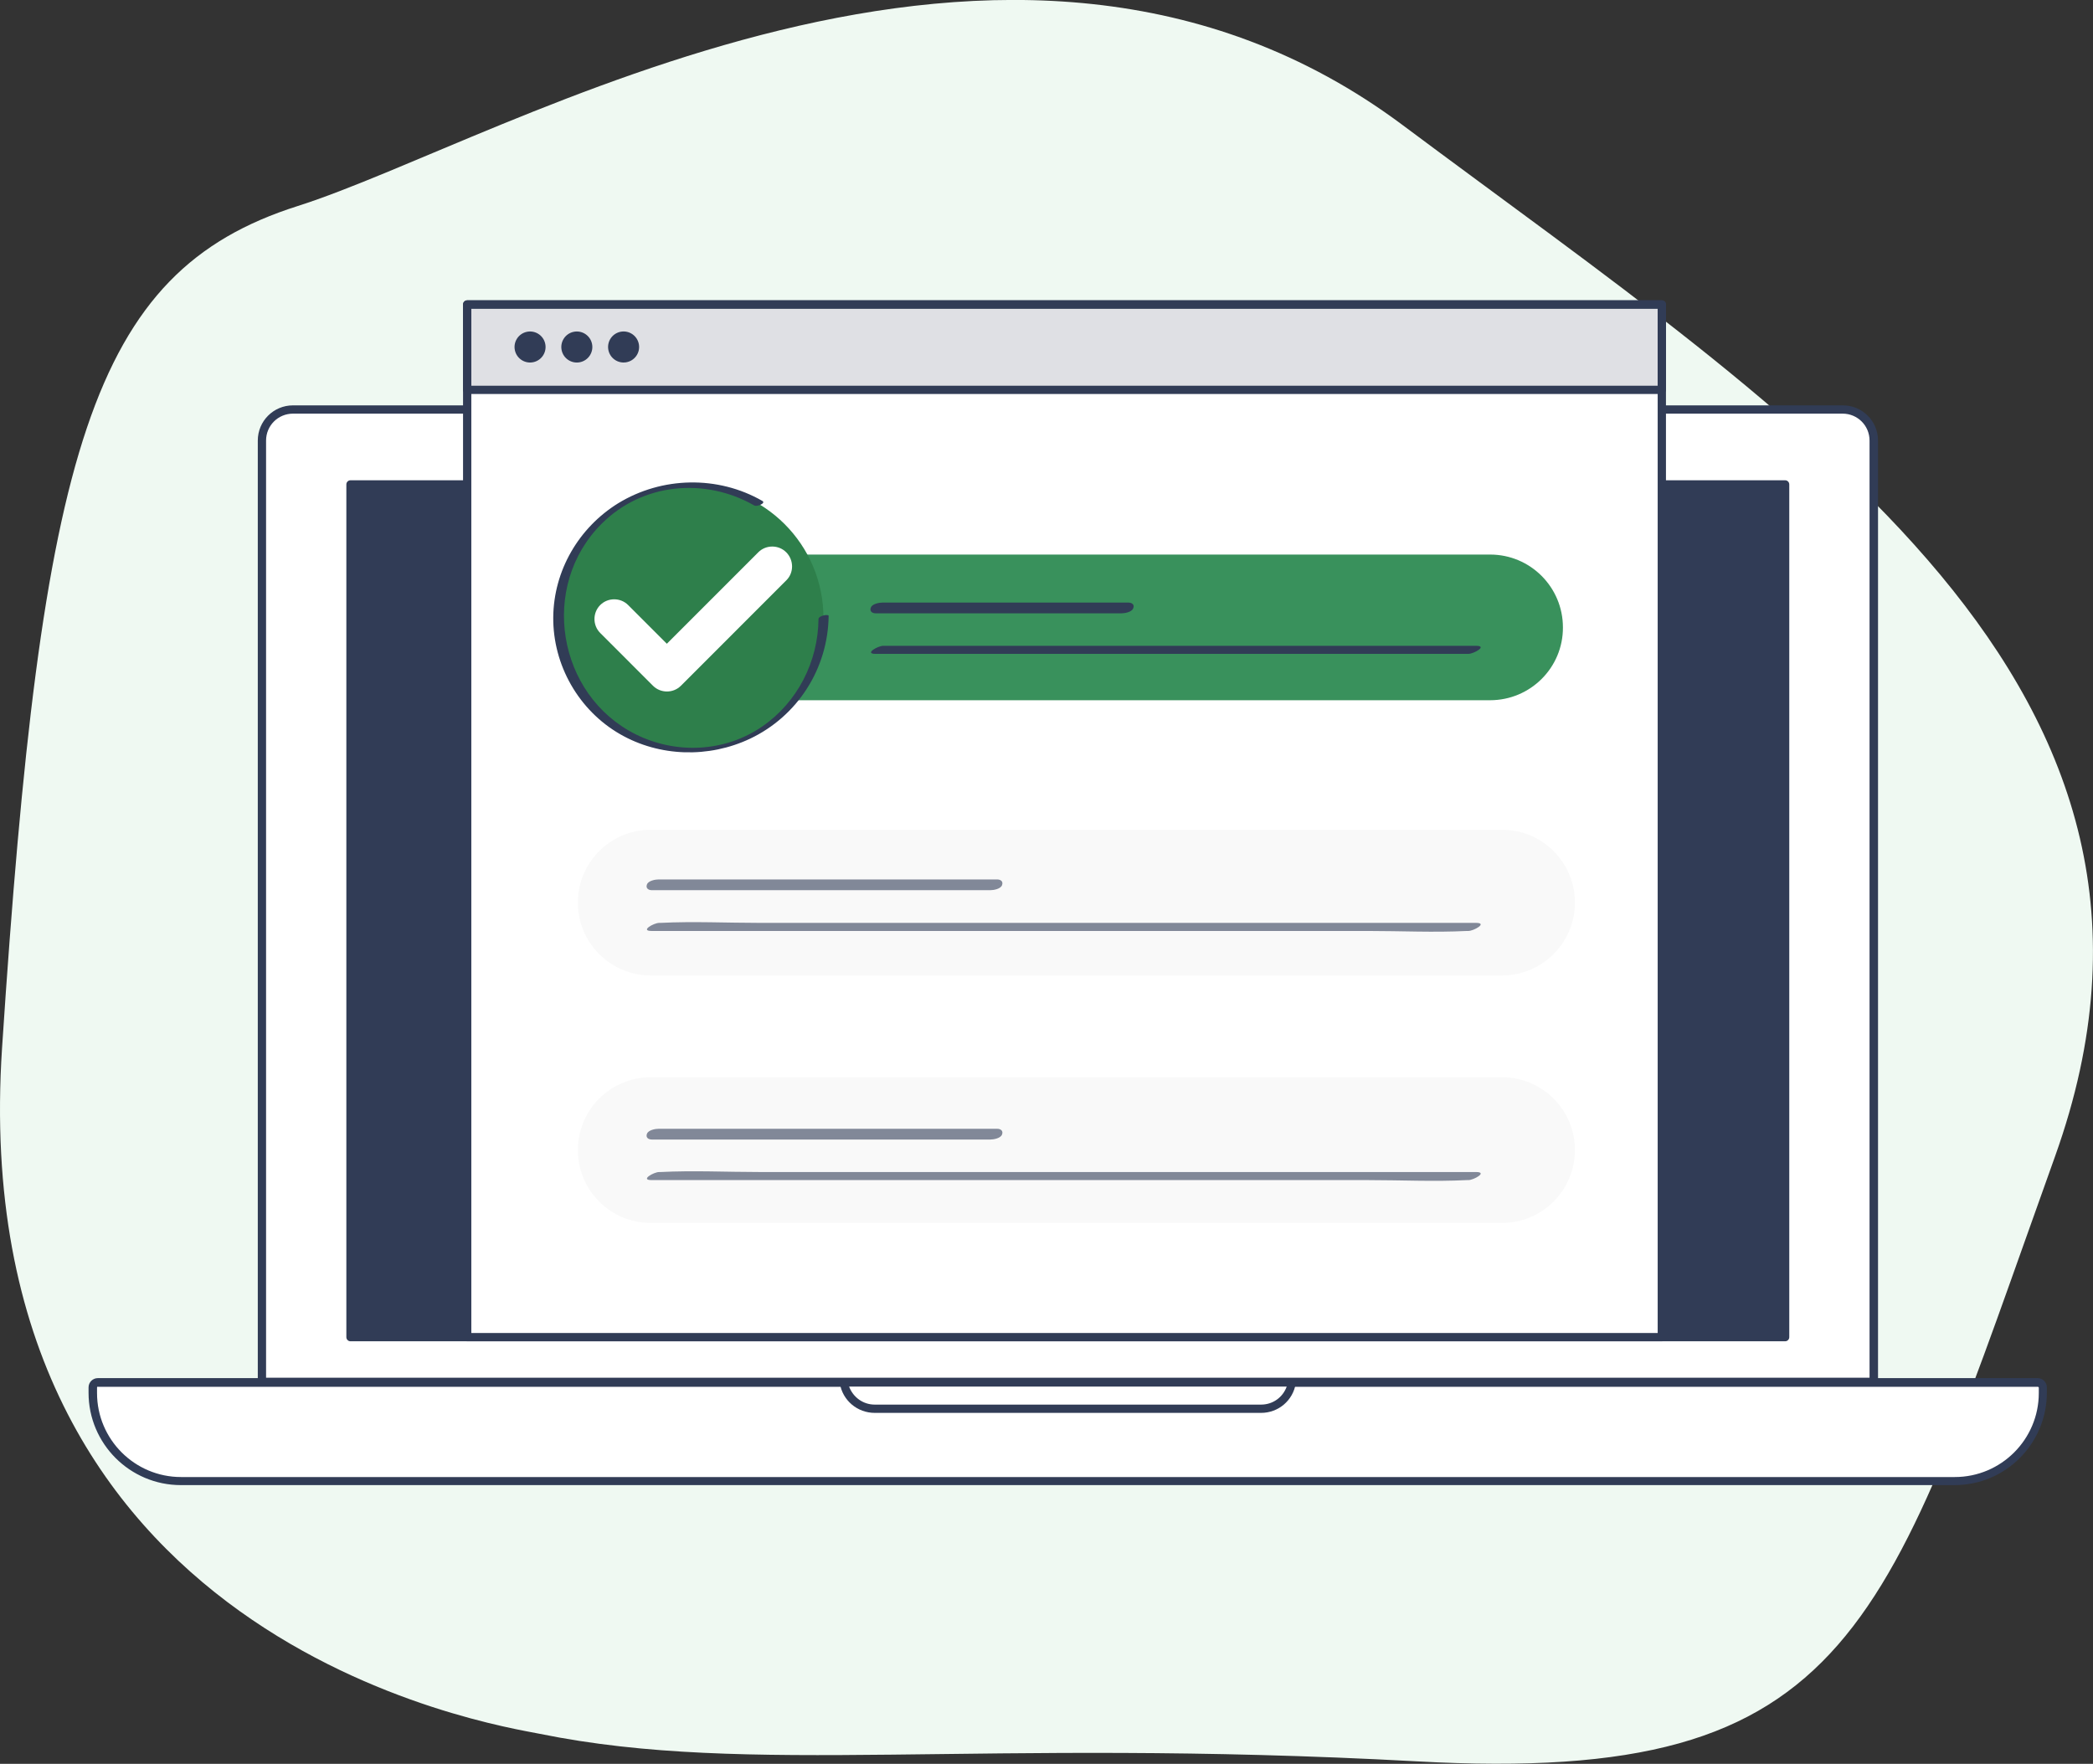
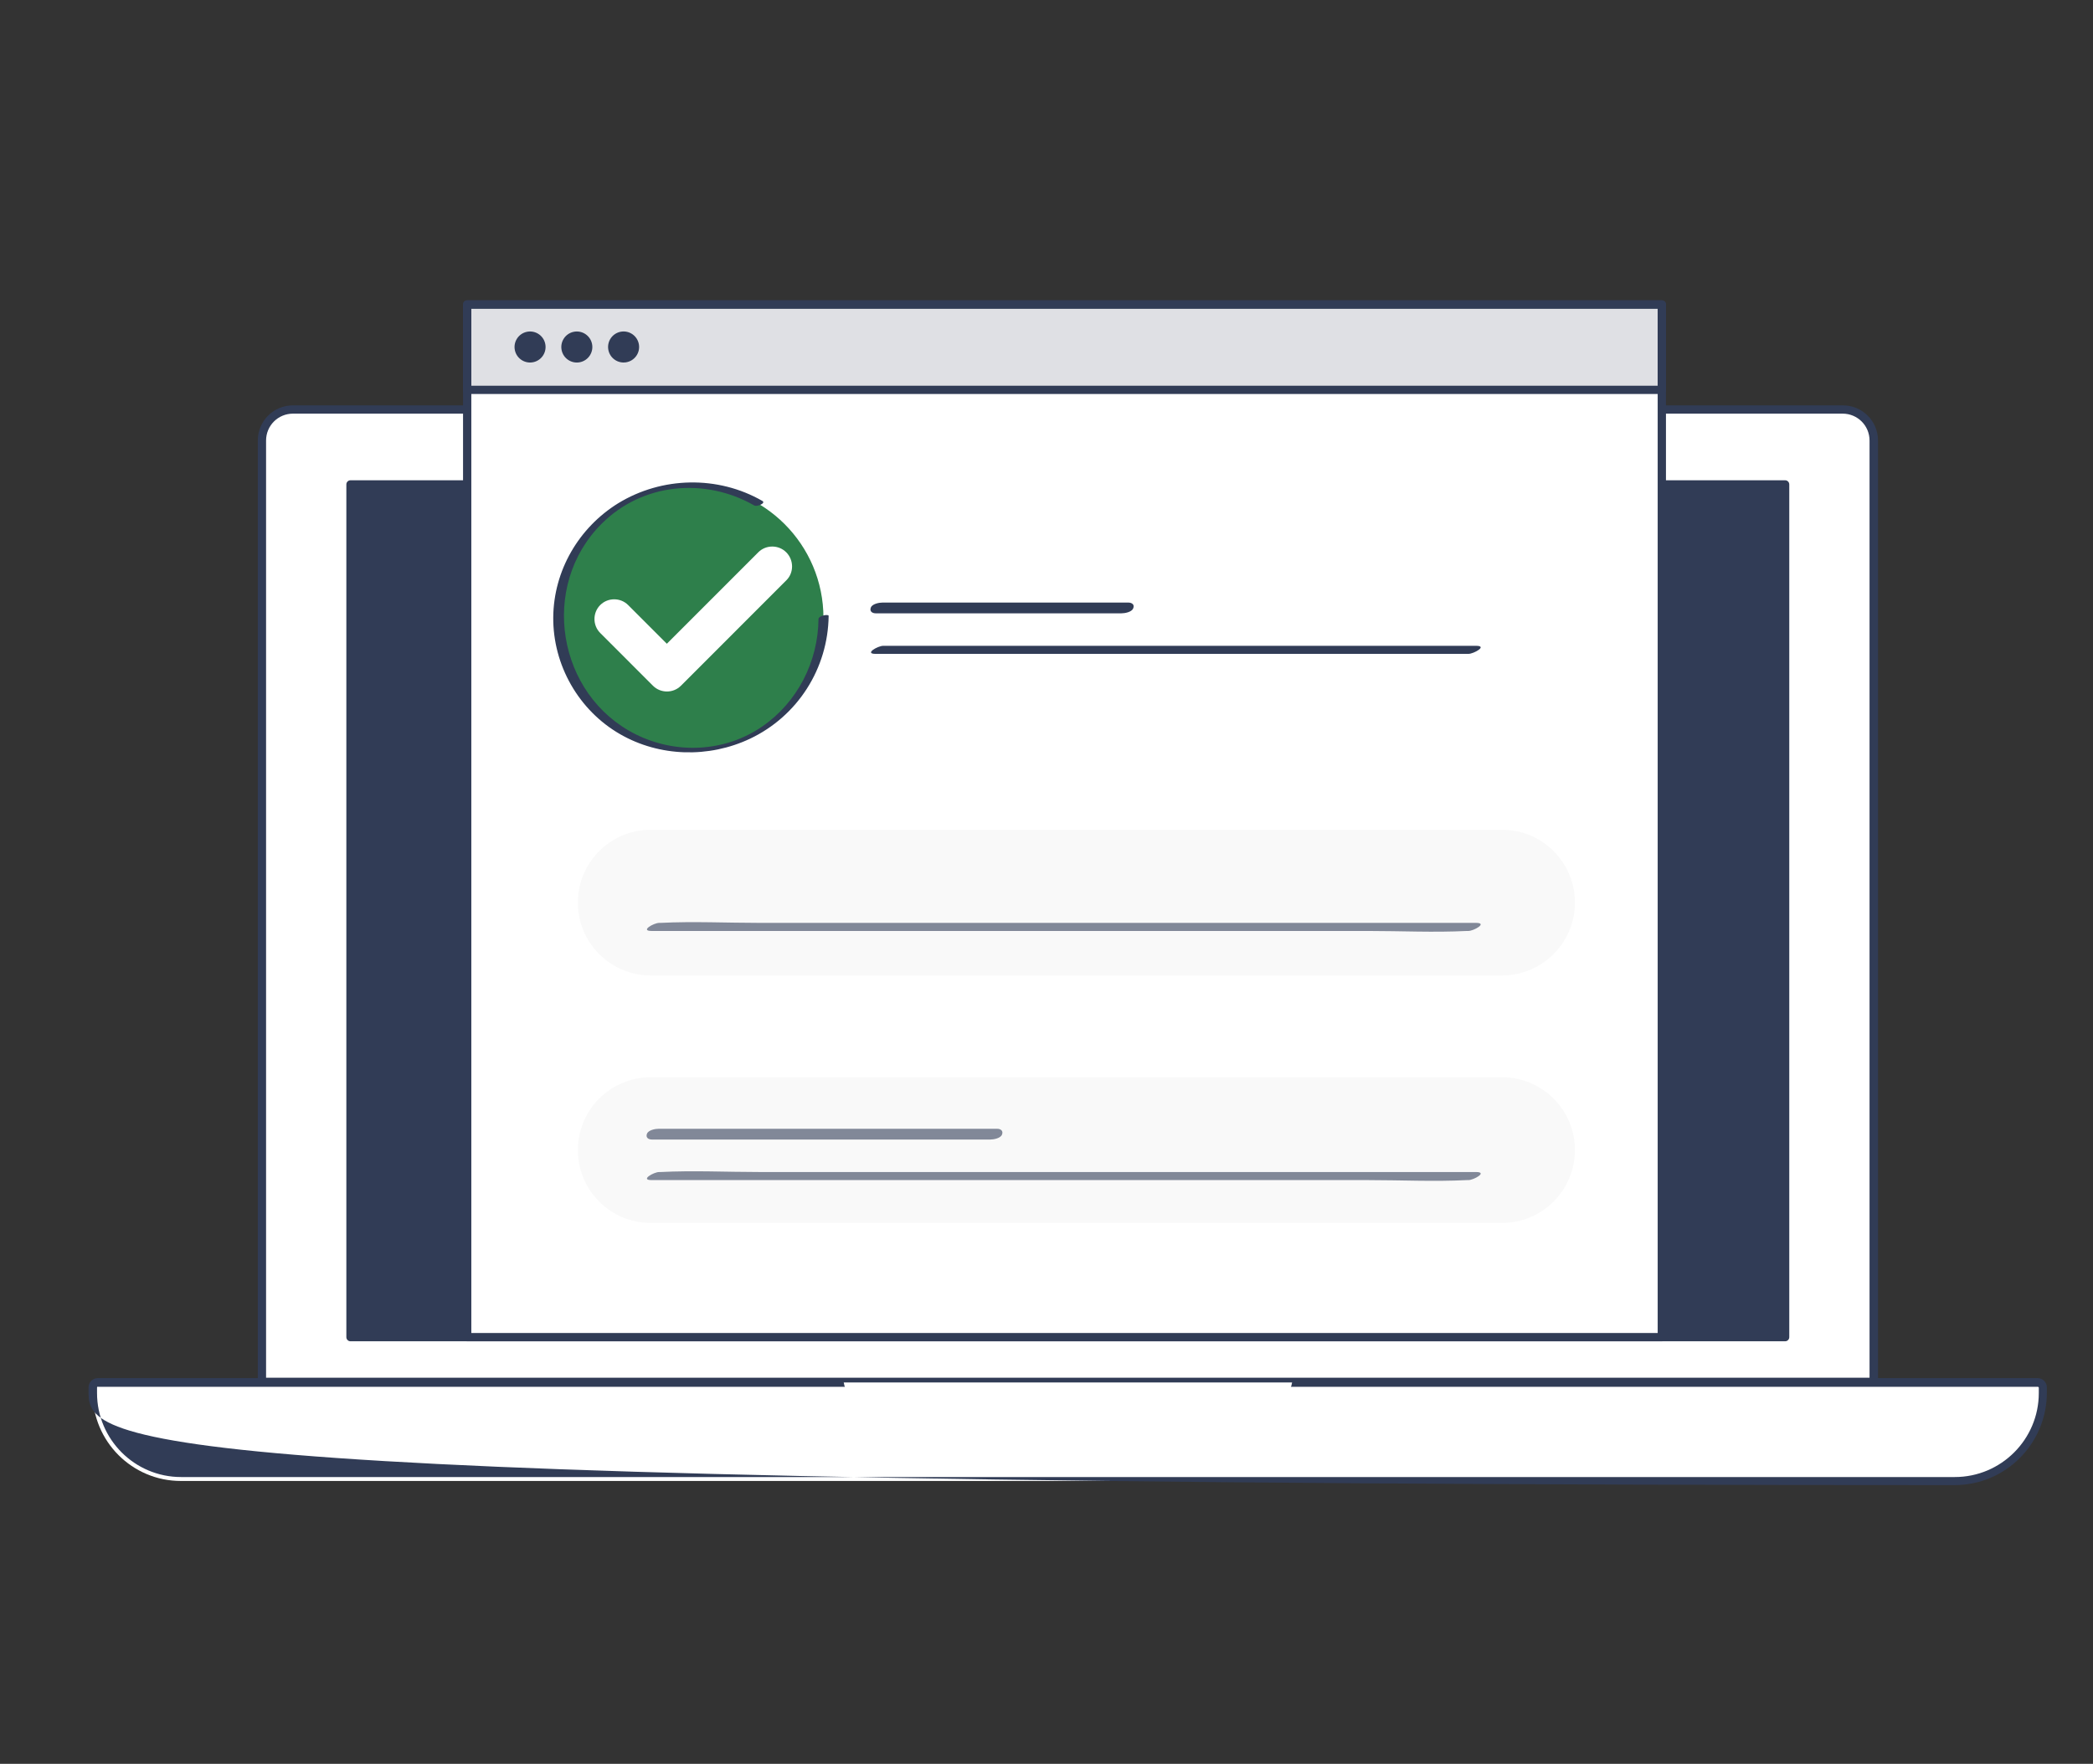
<svg xmlns="http://www.w3.org/2000/svg" width="515" height="434" viewBox="0 0 515 434" fill="none">
  <rect x="0" y="0" width="515" height="434" fill="#333333" stroke="none" />
  <g clip-path="url(#clip0_1783_2229)">
-     <path d="M132.822 426.617C121.928 424.428 -9.164 404.52 0.509 257.783C10.181 111.046 22.247 66.902 73.207 50.711C124.168 34.52 247.98 -41.801 345.166 30.803C442.352 103.408 547.225 168.631 505.632 284.615C463.988 400.651 457.166 439.346 348.627 433.389C240.038 427.483 184.648 437.157 132.822 426.617Z" fill="#EFF9F2" />
    <path d="M461.036 340.011V108.398C461.036 104.223 457.625 100.761 453.399 100.761H72.088C67.913 100.761 64.451 104.172 64.451 108.398V340.011H461.036Z" fill="white" />
    <path d="M461.035 341.029H64.451C63.891 341.029 63.433 340.571 63.433 340.011V108.398C63.433 103.612 67.302 99.743 72.087 99.743H453.45C458.235 99.743 462.105 103.612 462.105 108.398V340.011C462.054 340.571 461.595 341.029 461.035 341.029ZM65.469 338.993H460.017V108.398C460.017 104.732 457.065 101.779 453.399 101.779H72.087C68.422 101.779 65.469 104.732 65.469 108.398V338.993Z" fill="#313C56" />
    <path d="M480.942 364.399H44.495C32.531 364.399 22.808 354.674 22.808 342.709V341.386C22.808 340.673 23.368 340.113 24.08 340.113H501.356C502.069 340.113 502.629 340.673 502.629 341.386V342.659C502.629 354.675 492.906 364.399 480.942 364.399Z" fill="white" />
-     <path d="M480.941 365.418H44.495C31.971 365.418 21.789 355.235 21.789 342.709V341.386C21.789 340.113 22.807 339.094 24.08 339.094H501.356C502.629 339.094 503.647 340.113 503.647 341.386V342.659C503.647 355.235 493.465 365.418 480.941 365.418ZM24.131 341.182C23.978 341.182 23.876 341.284 23.876 341.437V342.76C23.876 354.165 33.142 363.432 44.546 363.432H480.992C492.396 363.432 501.662 354.165 501.662 342.76V341.487C501.662 341.335 501.56 341.233 501.407 341.233H24.131V341.182Z" fill="#313C56" />
+     <path d="M480.941 365.418C31.971 365.418 21.789 355.235 21.789 342.709V341.386C21.789 340.113 22.807 339.094 24.08 339.094H501.356C502.629 339.094 503.647 340.113 503.647 341.386V342.659C503.647 355.235 493.465 365.418 480.941 365.418ZM24.131 341.182C23.978 341.182 23.876 341.284 23.876 341.437V342.76C23.876 354.165 33.142 363.432 44.546 363.432H480.992C492.396 363.432 501.662 354.165 501.662 342.76V341.487C501.662 341.335 501.56 341.233 501.407 341.233H24.131V341.182Z" fill="#313C56" />
    <path d="M207.608 340.164C208.219 343.829 211.427 346.63 215.245 346.63H310.293C314.111 346.63 317.318 343.829 317.929 340.164H207.608Z" fill="white" />
-     <path d="M310.293 347.648H215.245C210.968 347.648 207.303 344.593 206.641 340.316C206.59 340.011 206.692 339.705 206.845 339.502C207.048 339.298 207.303 339.145 207.608 339.145H317.878C318.184 339.145 318.438 339.298 318.642 339.502C318.846 339.705 318.897 340.011 318.846 340.316C318.184 344.593 314.569 347.648 310.293 347.648ZM208.932 341.182C209.899 343.779 212.343 345.611 215.245 345.611H310.293C313.195 345.611 315.638 343.829 316.606 341.182H208.932Z" fill="#313C56" />
-     <path d="M439.246 119.192H86.24V329.013H439.246V119.192Z" fill="white" />
    <path d="M439.247 119.192H86.241V329.013H439.247V119.192Z" fill="#313C56" />
    <path d="M439.247 330.031H86.241C85.681 330.031 85.223 329.573 85.223 329.013V119.192C85.223 118.632 85.681 118.174 86.241 118.174H439.247C439.807 118.174 440.265 118.632 440.265 119.192V329.013C440.265 329.573 439.807 330.031 439.247 330.031ZM87.259 327.995H438.229V120.21H87.259V327.995Z" fill="#313C56" />
    <path d="M408.905 74.896H114.954V329.013H408.905V74.896Z" fill="white" />
    <path d="M408.854 74.896H114.902V95.873H408.854V74.896Z" fill="#DFE0E4" />
    <path d="M408.905 96.942H114.954C114.394 96.942 113.936 96.484 113.936 95.924V74.947C113.936 74.387 114.394 73.929 114.954 73.929H408.905C409.465 73.929 409.923 74.387 409.923 74.947V95.924C409.923 96.484 409.465 96.942 408.905 96.942ZM115.972 94.906H407.887V75.965H115.972V94.906Z" fill="#313C56" />
    <path d="M131.306 89.098C133.358 88.611 134.627 86.553 134.14 84.501C133.654 82.449 131.596 81.18 129.544 81.667C127.492 82.153 126.223 84.211 126.71 86.263C127.196 88.315 129.254 89.584 131.306 89.098Z" fill="#313C56" />
    <path d="M142.718 89.122C144.782 88.689 146.104 86.665 145.671 84.601C145.238 82.537 143.214 81.215 141.15 81.647C139.086 82.08 137.764 84.105 138.197 86.169C138.63 88.233 140.654 89.555 142.718 89.122Z" fill="#313C56" />
    <path d="M154.055 89.147C156.137 88.808 157.549 86.846 157.21 84.765C156.871 82.683 154.909 81.27 152.828 81.609C150.747 81.948 149.334 83.91 149.673 85.992C150.012 88.073 151.974 89.486 154.055 89.147Z" fill="#313C56" />
    <path d="M408.905 330.031H114.954C114.394 330.031 113.936 329.573 113.936 329.013V74.896C113.936 74.336 114.394 73.878 114.954 73.878H408.905C409.465 73.878 409.923 74.336 409.923 74.896V329.013C409.923 329.573 409.465 330.031 408.905 330.031ZM115.972 327.995H407.887V75.914H115.972V327.995Z" fill="#313C56" />
    <path d="M369.603 240.014H160.111C150.183 240.014 142.19 231.969 142.19 222.092C142.19 212.163 150.234 204.169 160.111 204.169H369.603C379.53 204.169 387.523 212.214 387.523 222.092C387.523 231.969 379.479 240.014 369.603 240.014Z" fill="#F9F9F9" />
    <path d="M369.603 300.908H160.111C150.183 300.908 142.19 292.863 142.19 282.986C142.19 273.057 150.234 265.064 160.111 265.064H369.603C379.53 265.064 387.523 273.108 387.523 282.986C387.523 292.863 379.479 300.908 369.603 300.908Z" fill="#F9F9F9" />
-     <path d="M366.65 172.296H157.157C147.23 172.296 139.237 164.252 139.237 154.374C139.237 144.446 147.281 136.452 157.157 136.452H366.65C376.577 136.452 384.57 144.497 384.57 154.374C384.621 164.252 376.577 172.296 366.65 172.296Z" fill="#39915C" />
    <path d="M363.188 158.906C346.744 158.906 330.25 158.906 313.806 158.906C287.587 158.906 261.42 158.906 235.202 158.906C229.245 158.906 223.289 158.906 217.332 158.906C216.009 158.906 212.547 160.891 215.449 160.891C231.892 160.891 248.387 160.891 264.831 160.891C291.049 160.891 317.217 160.891 343.435 160.891C349.391 160.891 355.348 160.891 361.304 160.891C362.628 160.891 366.141 158.906 363.188 158.906Z" fill="#313C56" />
    <path d="M277.609 148.264C259.994 148.264 242.329 148.264 224.714 148.264C222.22 148.264 219.674 148.264 217.18 148.264C216.314 148.264 214.634 148.57 214.278 149.486C213.921 150.403 214.583 150.912 215.5 150.912C233.114 150.912 250.78 150.912 268.395 150.912C270.889 150.912 273.435 150.912 275.929 150.912C276.795 150.912 278.475 150.606 278.831 149.69C279.238 148.774 278.526 148.264 277.609 148.264Z" fill="#313C56" />
    <path d="M169.986 184.669C188.009 184.669 202.619 170.057 202.619 152.032C202.619 134.008 188.009 119.396 169.986 119.396C151.964 119.396 137.354 134.008 137.354 152.032C137.354 170.057 151.964 184.669 169.986 184.669Z" fill="#2E7F4B" />
    <path d="M201.398 152.338C201.296 162.826 196.205 172.806 187.551 178.763C178.387 185.076 166.372 185.636 156.445 180.697C137.048 171.024 132.67 144.191 148.045 128.866C158.074 118.836 173.449 117.41 185.616 124.385C186.227 124.742 188.518 123.825 187.602 123.265C176.656 116.952 162.86 117.257 152.118 123.825C142.394 129.833 136.234 140.424 136.132 151.879C136.03 163.641 142.394 174.791 152.576 180.646C162.3 186.247 174.416 186.553 184.547 181.767C196.256 176.217 203.74 164.506 203.893 151.523C203.842 151.065 201.398 151.472 201.398 152.338Z" fill="#313C56" />
    <g opacity="0.6">
      <path d="M363.188 227.081C356.519 227.081 349.799 227.081 343.13 227.081C327.144 227.081 311.21 227.081 295.224 227.081C275.929 227.081 256.584 227.081 237.289 227.081C220.489 227.081 203.74 227.081 186.94 227.081C178.845 227.081 170.649 226.674 162.554 227.081C162.452 227.081 162.299 227.081 162.198 227.081C160.874 227.081 157.412 229.067 160.314 229.067C166.983 229.067 173.703 229.067 180.372 229.067C196.358 229.067 212.293 229.067 228.278 229.067C247.573 229.067 266.918 229.067 286.213 229.067C303.013 229.067 319.762 229.067 336.562 229.067C344.657 229.067 352.854 229.474 360.948 229.067C361.05 229.067 361.203 229.067 361.304 229.067C362.628 229.067 366.141 227.081 363.188 227.081Z" fill="#313C56" />
-       <path d="M245.333 216.389C220.998 216.389 196.663 216.389 172.379 216.389C168.968 216.389 165.507 216.389 162.096 216.389C161.23 216.389 159.55 216.694 159.194 217.611C158.837 218.527 159.499 219.037 160.416 219.037C184.75 219.037 209.085 219.037 233.369 219.037C236.78 219.037 240.242 219.037 243.653 219.037C244.518 219.037 246.198 218.731 246.554 217.815C246.911 216.898 246.249 216.389 245.333 216.389Z" fill="#313C56" />
    </g>
    <g opacity="0.6">
      <path d="M363.188 288.383C356.519 288.383 349.799 288.383 343.13 288.383C327.144 288.383 311.21 288.383 295.224 288.383C275.929 288.383 256.584 288.383 237.289 288.383C220.489 288.383 203.74 288.383 186.94 288.383C178.845 288.383 170.649 287.975 162.554 288.383C162.452 288.383 162.299 288.383 162.198 288.383C160.874 288.383 157.412 290.368 160.314 290.368C166.983 290.368 173.703 290.368 180.372 290.368C196.358 290.368 212.293 290.368 228.278 290.368C247.573 290.368 266.918 290.368 286.213 290.368C303.013 290.368 319.762 290.368 336.562 290.368C344.657 290.368 352.854 290.776 360.948 290.368C361.05 290.368 361.203 290.368 361.304 290.368C362.628 290.368 366.141 288.383 363.188 288.383Z" fill="#313C56" />
      <path d="M245.333 277.741C220.998 277.741 196.663 277.741 172.379 277.741C168.968 277.741 165.507 277.741 162.096 277.741C161.23 277.741 159.55 278.047 159.194 278.963C158.837 279.88 159.499 280.389 160.416 280.389C184.75 280.389 209.085 280.389 233.369 280.389C236.78 280.389 240.242 280.389 243.653 280.389C244.518 280.389 246.198 280.084 246.554 279.167C246.911 278.251 246.249 277.741 245.333 277.741Z" fill="#313C56" />
    </g>
    <path d="M193.507 142.766L167.543 168.733C165.659 170.616 162.554 170.616 160.67 168.733L147.688 155.749C145.804 153.865 145.804 150.76 147.688 148.876C149.572 146.992 152.677 146.992 154.561 148.876L164.081 158.397L186.583 135.892C188.467 134.009 191.572 134.009 193.456 135.892C195.339 137.776 195.39 140.882 193.507 142.766Z" fill="white" />
  </g>
  <defs>
    <clipPath id="clip0_1783_2229">
      <rect width="515" height="434" fill="white" />
    </clipPath>
  </defs>
</svg>